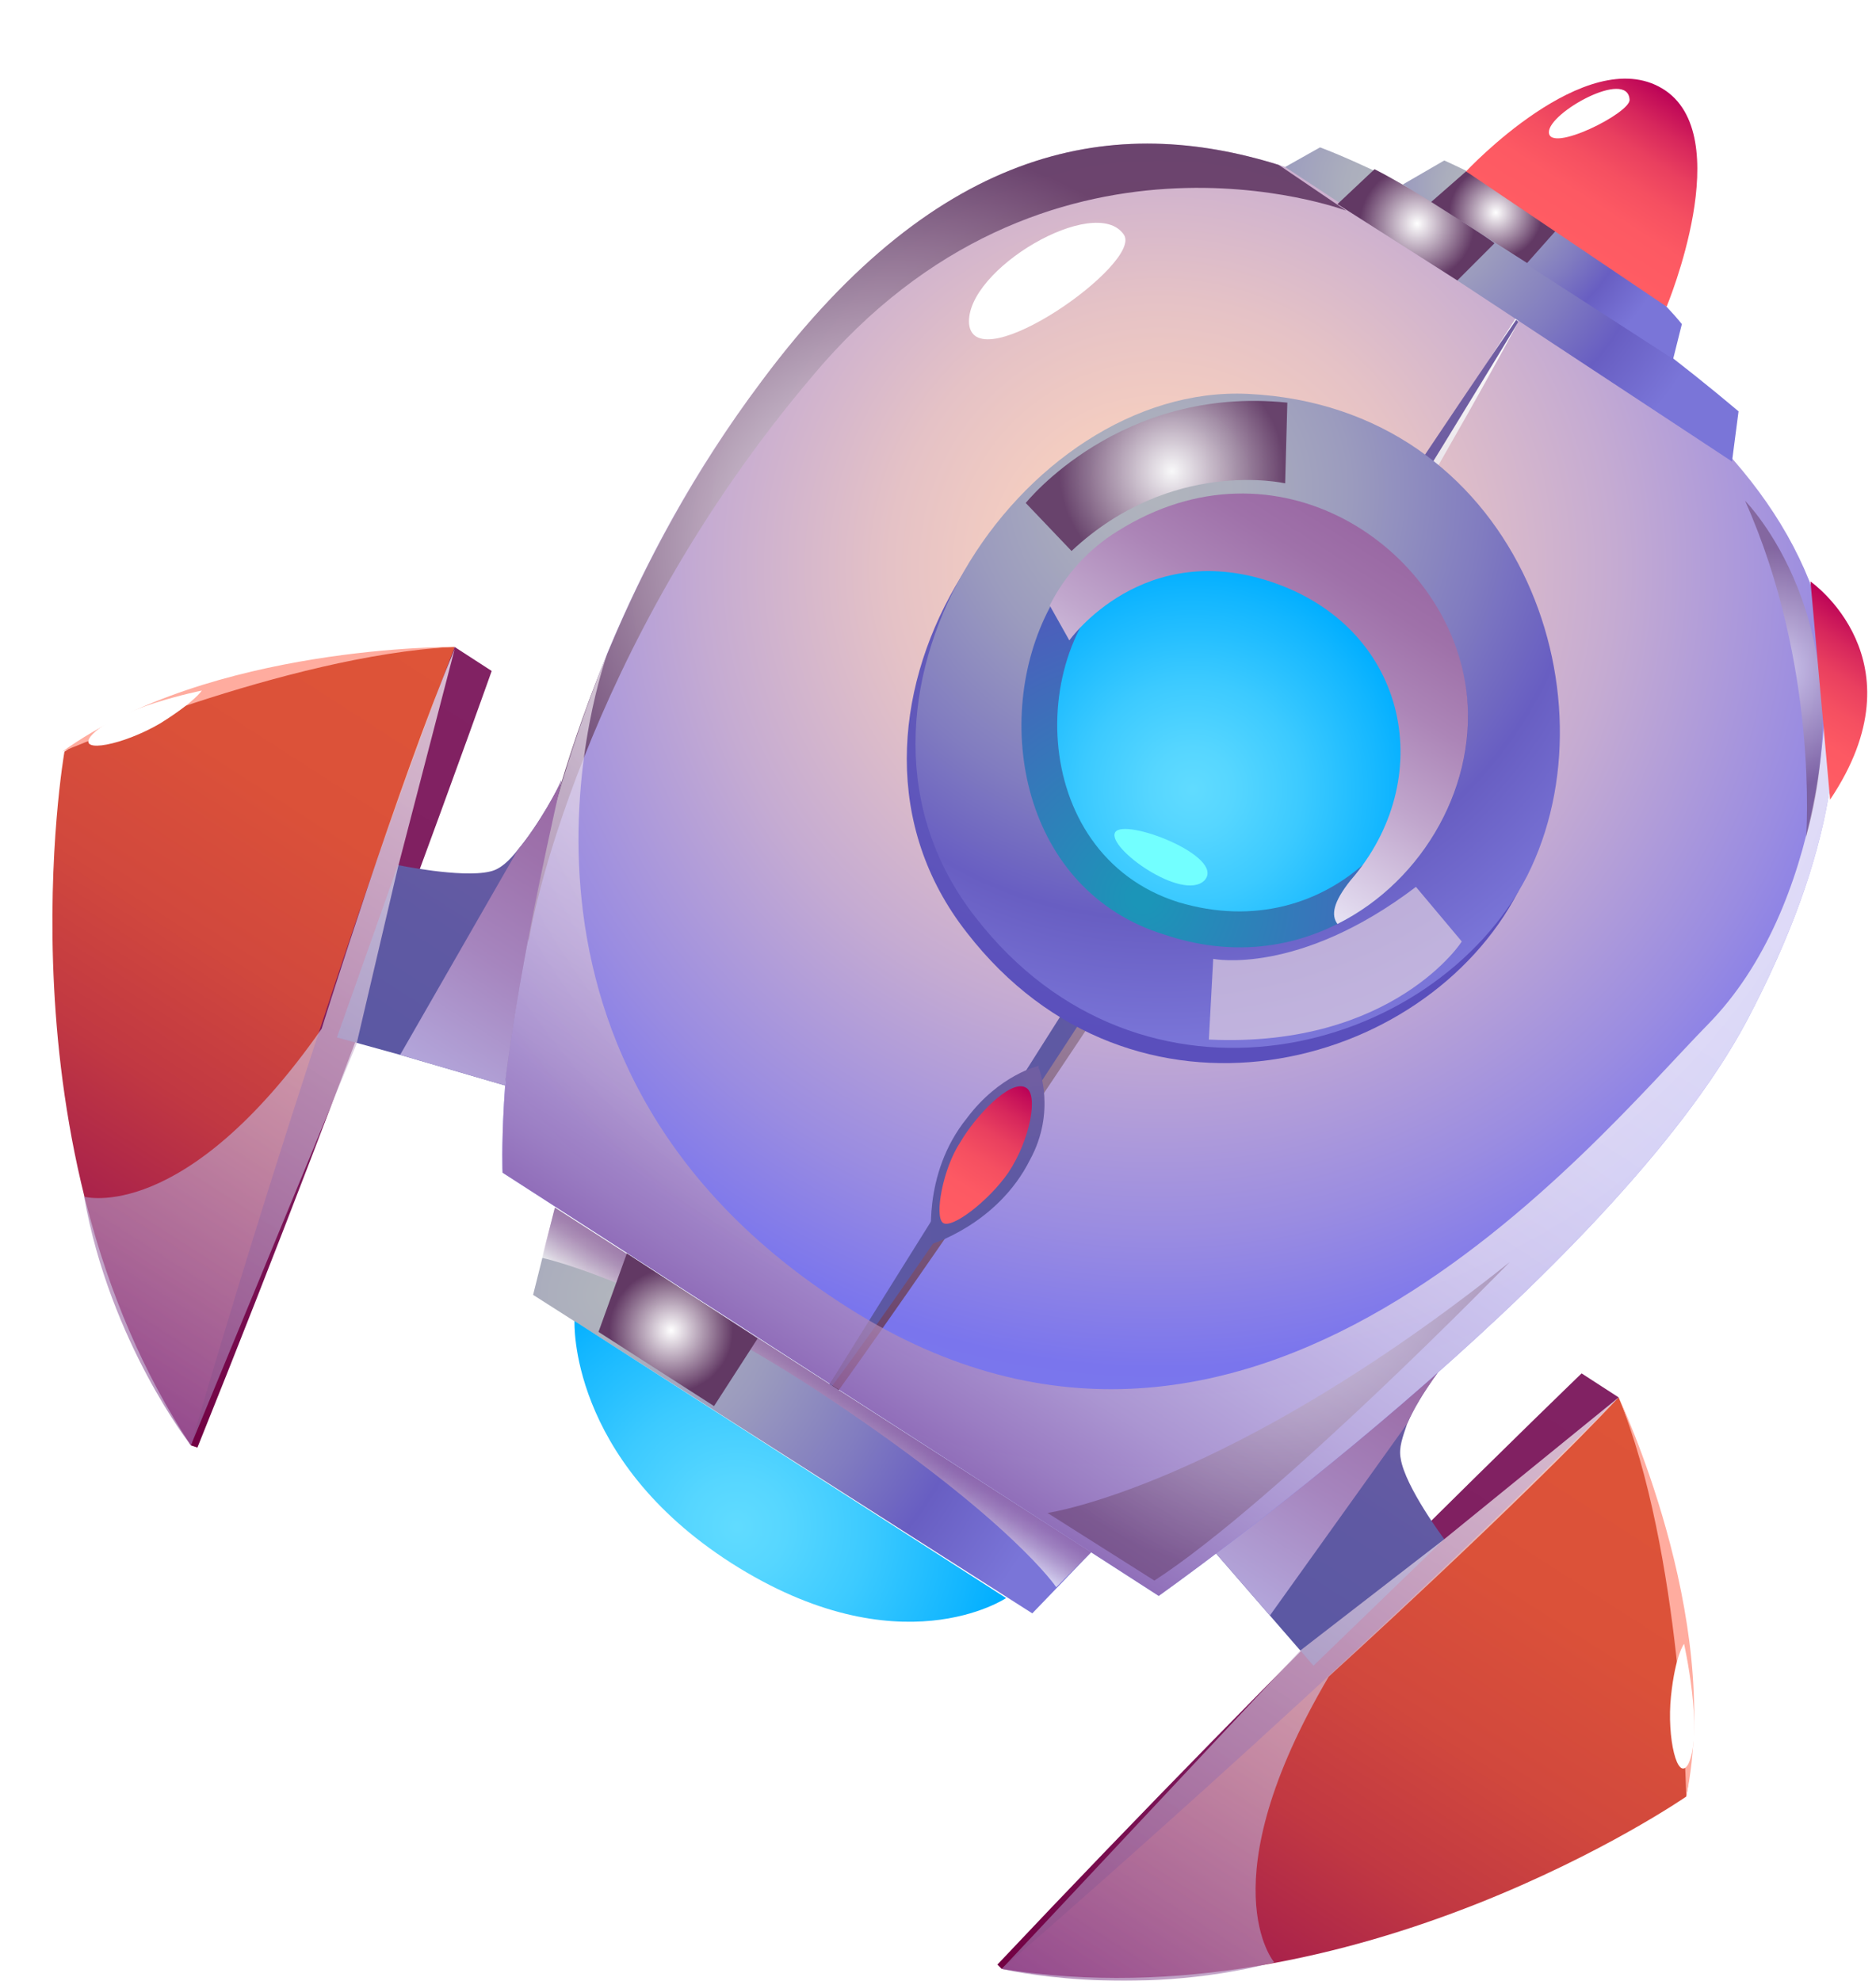
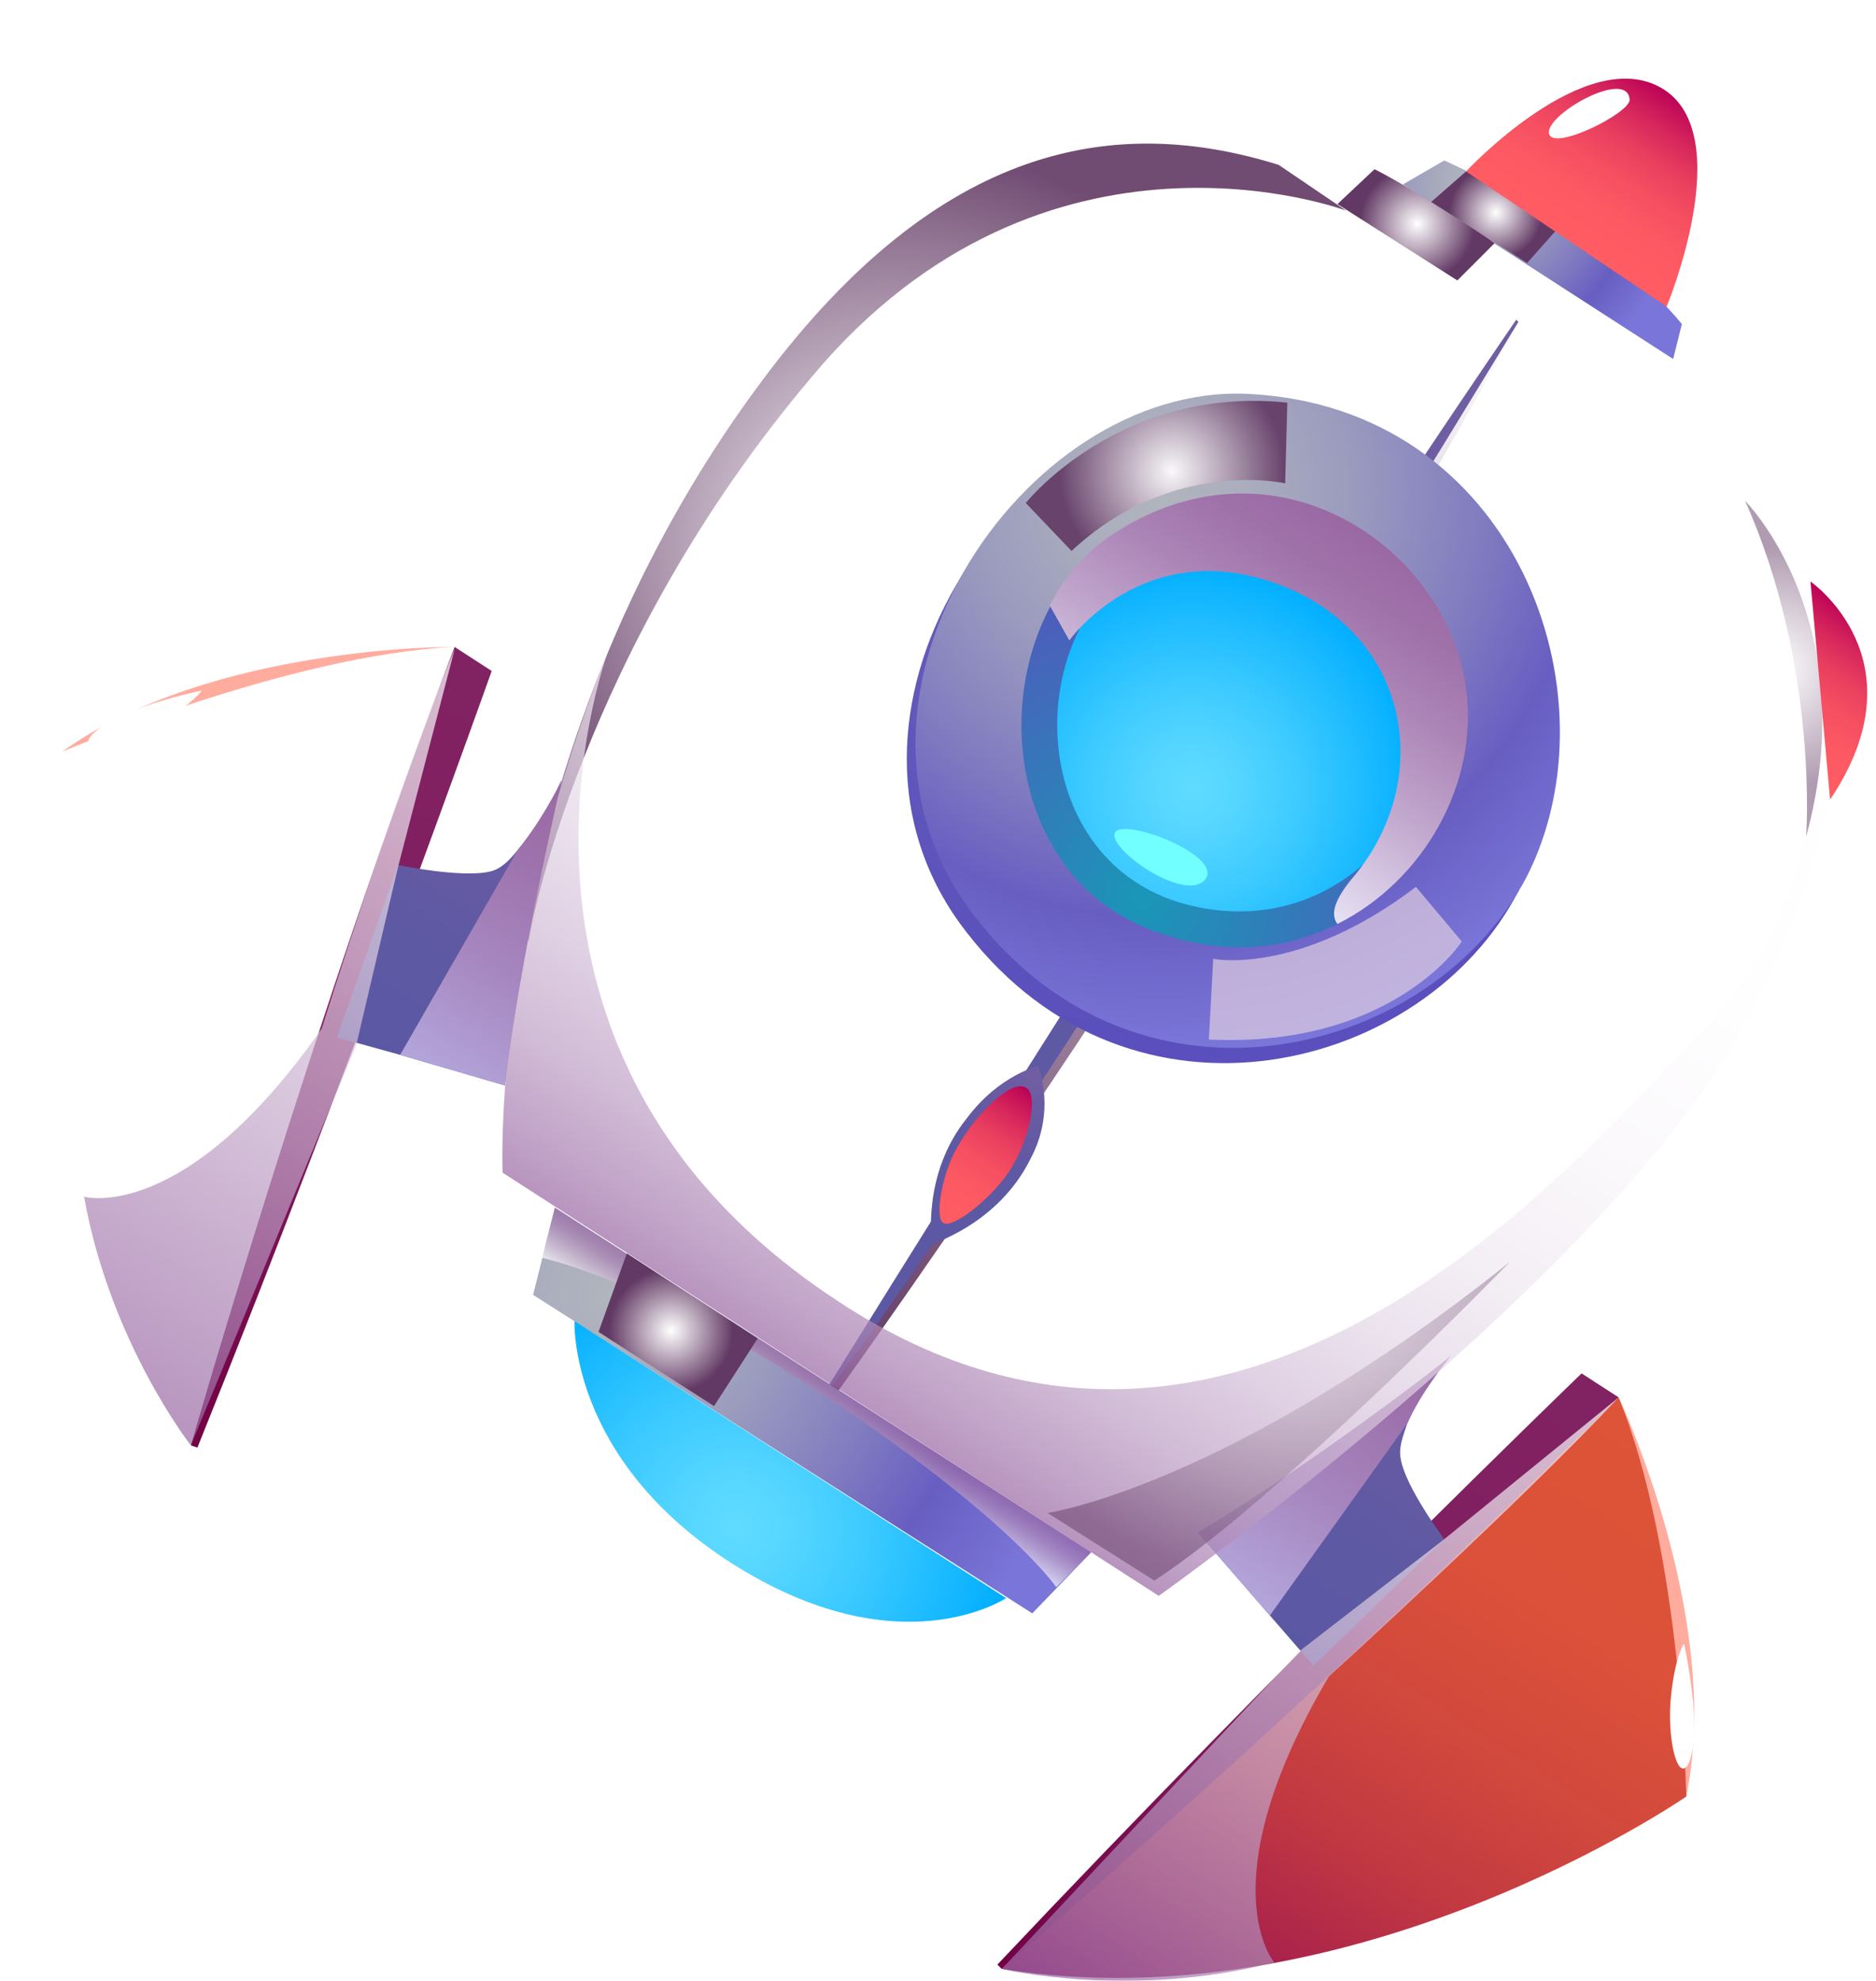
<svg xmlns="http://www.w3.org/2000/svg" width="179" height="189" viewBox="0 0 179 189" fill="none">
  <g filter="url(#filter0_d_129_6269)">
    <path fill-rule="evenodd" clip-rule="evenodd" d="M149.445 126.336C149.445 126.336 158.804 147.984 155.892 164.428C155.892 164.428 124.278 186.284 90.584 180.872C90.584 180.872 117.207 154.645 149.445 126.336Z" fill="url(#paint0_linear_129_6269)" />
    <path fill-rule="evenodd" clip-rule="evenodd" d="M149.445 126.337L145.909 124.047C145.909 124.047 118.038 150.899 90.168 180.456L90.584 180.873C90.584 180.873 123.862 152.147 149.445 126.337Z" fill="url(#paint1_linear_129_6269)" />
    <path fill-rule="evenodd" clip-rule="evenodd" d="M109.305 139.24L116.168 147.15L120.328 151.938L132.807 139.865C132.807 139.865 129.064 134.869 128.648 132.163C128.44 131.122 128.856 130.082 129.272 128.833C130.52 125.918 133.223 122.588 133.431 122.38C132.807 123.004 120.12 132.788 109.305 139.24Z" fill="url(#paint2_linear_129_6269)" />
    <path opacity="0.71" fill-rule="evenodd" clip-rule="evenodd" d="M116.583 180.248C116.583 180.248 110.135 172.754 121.782 152.98C121.782 152.98 139.877 136.536 149.445 126.336L132.806 139.866L119.078 150.482L90.584 180.872C90.584 180.872 102.855 183.787 116.583 180.248Z" fill="url(#paint3_linear_129_6269)" />
    <path fill-rule="evenodd" clip-rule="evenodd" d="M155.893 164.428C155.893 164.428 155.477 141.115 149.445 126.336C149.445 126.336 159.429 147.36 155.893 164.428Z" fill="#FFAC9F" />
    <path fill-rule="evenodd" clip-rule="evenodd" d="M109.305 139.24L116.168 147.15L129.272 128.833C130.52 125.918 133.223 122.588 133.431 122.38C132.807 123.004 120.12 132.788 109.305 139.24Z" fill="url(#paint4_linear_129_6269)" />
    <path fill-rule="evenodd" clip-rule="evenodd" d="M156.102 161.304C155.062 163.177 154.022 158.806 154.438 154.851C154.854 150.896 155.686 149.855 155.686 149.855C155.686 149.855 157.557 158.181 156.102 161.304Z" fill="white" />
-     <path fill-rule="evenodd" clip-rule="evenodd" d="M38.379 54.733C38.379 54.733 14.877 55.149 1.149 64.724C1.149 64.724 -5.506 102.608 13.213 130.917C13.213 130.917 25.9 95.947 38.379 54.733Z" fill="url(#paint5_linear_129_6269)" />
    <path fill-rule="evenodd" clip-rule="evenodd" d="M38.38 54.733L41.915 57.023C41.915 57.023 29.02 93.449 13.837 131.125L13.213 130.917C13.213 130.917 25.276 88.87 38.38 54.733Z" fill="url(#paint6_linear_129_6269)" />
-     <path fill-rule="evenodd" clip-rule="evenodd" d="M105.559 145.277L42.955 104.896C42.955 104.896 42.539 95.321 45.242 81.374C46.699 73.673 49.194 64.722 52.938 55.355C56.474 46.821 61.258 37.87 67.705 29.336C84.76 6.439 101.607 3.942 116.999 8.729C125.526 11.435 133.43 16.223 140.917 21.01C154.853 29.961 165.252 39.328 168.788 51.817C171.7 62.224 170.036 74.505 161.716 90.325C148.821 114.679 105.559 145.277 105.559 145.277Z" fill="url(#paint7_radial_129_6269)" />
    <path fill-rule="evenodd" clip-rule="evenodd" d="M139.671 23.301L74.154 125.088L74.362 125.296L74.986 125.712C74.986 125.712 114.504 70.76 139.879 23.717L139.671 23.301Z" fill="url(#paint8_linear_129_6269)" />
    <path fill-rule="evenodd" clip-rule="evenodd" d="M74.154 125.086C74.154 125.086 110.76 65.763 139.671 23.508L139.879 23.716C139.879 23.716 96.201 95.945 74.362 125.294L74.154 125.086Z" fill="url(#paint9_linear_129_6269)" />
-     <path fill-rule="evenodd" clip-rule="evenodd" d="M117.623 8.935L120.951 7.062C120.951 7.062 138.422 13.306 160.885 32.248L160.261 37.035L117.623 8.935Z" fill="url(#paint10_radial_129_6269)" />
    <path fill-rule="evenodd" clip-rule="evenodd" d="M128.854 10.602L132.805 8.312C132.805 8.312 148.404 15.181 155.476 23.924L154.644 27.254L128.854 10.602Z" fill="url(#paint11_radial_129_6269)" />
    <path fill-rule="evenodd" clip-rule="evenodd" d="M113.256 32.038C91.625 30.997 71.242 61.596 87.257 81.995C103.065 102.394 130.935 95.317 139.879 78.04C148.406 60.763 138.631 33.495 113.256 32.038Z" fill="url(#paint12_radial_129_6269)" />
    <path fill-rule="evenodd" clip-rule="evenodd" d="M114.086 30.584C92.455 29.543 72.072 60.141 88.088 80.54C103.895 100.939 131.765 93.862 140.709 76.585C149.444 59.309 139.669 31.832 114.086 30.584Z" fill="url(#paint13_radial_129_6269)" />
    <path fill-rule="evenodd" clip-rule="evenodd" d="M122.614 81.163C118.039 83.453 112.423 84.286 106.183 82.204C92.456 78.041 89.544 61.597 95.16 50.981C96.616 48.067 98.904 45.569 101.607 43.904C116.791 34.329 133.014 45.361 134.886 58.891C136.134 67.634 130.934 77 122.614 81.163Z" fill="url(#paint14_radial_129_6269)" />
    <path fill-rule="evenodd" clip-rule="evenodd" d="M103.479 46.82C92.663 53.689 92.871 74.504 107.431 79.084C121.99 83.455 133.013 70.757 131.349 59.309C129.893 48.069 116.166 38.91 103.479 46.82Z" fill="url(#paint15_radial_129_6269)" />
    <path fill-rule="evenodd" clip-rule="evenodd" d="M47.947 108.229L45.867 116.555L93.497 146.945L99.112 141.117L47.947 108.229Z" fill="url(#paint16_radial_129_6269)" />
    <path fill-rule="evenodd" clip-rule="evenodd" d="M43.164 96.568L33.18 93.653L27.148 91.988L32.972 75.544C32.972 75.544 39.004 76.793 41.708 76.169C42.748 75.96 43.58 75.128 44.411 74.087C46.491 71.589 48.363 68.051 48.571 67.426C48.363 68.675 44.62 84.287 43.164 96.568Z" fill="url(#paint17_linear_129_6269)" />
    <path opacity="0.91" fill-rule="evenodd" clip-rule="evenodd" d="M72.489 28.92C50.442 54.939 45.45 81.999 45.45 82.831L45.242 81.374C47.946 66.804 54.186 47.446 67.705 29.336C84.76 6.439 101.607 3.942 116.998 8.729L123.446 13.1C123.446 13.1 94.743 2.276 72.489 28.92Z" fill="url(#paint18_radial_129_6269)" />
    <path opacity="0.71" fill-rule="evenodd" clip-rule="evenodd" d="M105.559 145.275L42.955 104.894C42.955 104.894 42.539 95.319 45.242 81.373C46.699 73.671 49.194 64.72 52.938 55.353C52.73 56.186 39.003 93.654 74.985 117.175C114.087 142.986 146.949 101.98 157.972 90.74C168.996 79.499 170.036 59.308 168.788 51.815C171.7 62.223 170.036 74.504 161.716 90.323C148.821 114.677 105.559 145.275 105.559 145.275Z" fill="url(#paint19_linear_129_6269)" />
    <path opacity="0.71" fill-rule="evenodd" clip-rule="evenodd" d="M46.699 113.017C46.699 113.017 57.515 115.306 74.57 126.755C91.625 138.203 95.784 144.448 95.784 144.448L99.112 141.117L47.947 108.229L46.699 113.017Z" fill="url(#paint20_linear_129_6269)" />
    <path fill-rule="evenodd" clip-rule="evenodd" d="M102.232 15.389C99.529 11.434 87.049 18.72 87.465 23.924C88.089 29.335 104.104 18.095 102.232 15.389Z" fill="white" />
    <path opacity="0.71" fill-rule="evenodd" clip-rule="evenodd" d="M3.021 107.186C3.021 107.186 12.589 109.892 25.692 91.158C25.692 91.158 32.972 67.845 38.38 54.94L32.972 75.755L29.02 92.615L13.213 130.915C13.213 130.915 5.517 121.132 3.021 107.186Z" fill="url(#paint21_linear_129_6269)" />
    <path fill-rule="evenodd" clip-rule="evenodd" d="M49.818 119.049C49.818 119.049 49.194 132.162 64.793 142.154C80.808 152.353 91 145.484 91 145.484L49.818 119.049Z" fill="url(#paint22_radial_129_6269)" />
    <path fill-rule="evenodd" clip-rule="evenodd" d="M0.941 64.725C0.941 64.725 22.364 55.566 38.171 54.733C38.379 54.733 15.085 54.525 0.941 64.725Z" fill="#FFAC9F" />
    <path fill-rule="evenodd" clip-rule="evenodd" d="M43.163 96.568L33.18 93.653L44.411 74.087C46.491 71.589 48.363 68.051 48.571 67.426C48.363 68.675 44.619 84.287 43.163 96.568Z" fill="url(#paint23_linear_129_6269)" />
    <path fill-rule="evenodd" clip-rule="evenodd" d="M126.151 9.145L122.615 12.475L134.055 19.76L137.59 16.222C137.798 16.222 129.895 11.018 126.151 9.145Z" fill="url(#paint24_radial_129_6269)" />
    <path fill-rule="evenodd" clip-rule="evenodd" d="M131.559 12.268L134.886 9.354C134.886 9.354 141.75 12.684 144.038 14.349L140.71 18.096L131.559 12.268Z" fill="url(#paint25_radial_129_6269)" />
    <path fill-rule="evenodd" clip-rule="evenodd" d="M54.811 112.596L52.107 120.089L63.131 127.167L67.291 120.714L54.811 112.596Z" fill="url(#paint26_radial_129_6269)" />
    <path opacity="0.5" fill-rule="evenodd" clip-rule="evenodd" d="M94.953 137.366C94.953 137.366 112.216 134.868 139.047 113.428C139.047 113.428 117 136.117 105.145 143.818L94.953 137.366Z" fill="url(#paint27_radial_129_6269)" />
    <path fill-rule="evenodd" clip-rule="evenodd" d="M122.615 81.165C121.991 80.332 122.199 79.084 123.863 77.002C132.182 67.427 129.478 53.273 116.791 48.693C104.104 44.114 97.032 54.105 97.032 54.105L95.16 50.775C96.616 47.861 98.904 45.363 101.608 43.698C116.791 34.123 133.014 45.155 134.886 58.685C136.134 67.635 130.934 77.002 122.615 81.165Z" fill="url(#paint28_linear_129_6269)" />
    <path fill-rule="evenodd" clip-rule="evenodd" d="M101.4 72.426C100.568 73.883 107.848 79.087 109.927 77.005C112.007 74.716 102.232 70.969 101.4 72.426Z" fill="#72FFFF" />
    <path opacity="0.91" fill-rule="evenodd" clip-rule="evenodd" d="M92.873 40.994C92.873 40.994 101.817 29.754 117.832 31.419L117.624 39.121C117.624 39.121 106.808 36.623 97.241 45.574L92.873 40.994Z" fill="url(#paint29_radial_129_6269)" />
    <path opacity="0.71" fill-rule="evenodd" clip-rule="evenodd" d="M110.344 92.194L110.76 84.493C110.76 84.493 118.871 86.158 130.103 77.624L134.47 82.827C134.678 82.619 128.023 93.027 110.344 92.194Z" fill="#DDCCE0" />
    <path opacity="0.5" fill-rule="evenodd" clip-rule="evenodd" d="M161.508 40.786C161.508 40.786 172.947 52.234 167.331 72.841C167.331 72.841 168.579 56.605 161.508 40.786Z" fill="url(#paint30_radial_129_6269)" />
    <path fill-rule="evenodd" clip-rule="evenodd" d="M3.646 63.264C2.398 64.93 6.765 64.097 10.301 62.016C13.629 59.934 14.253 58.893 14.253 58.893C14.253 58.893 5.933 60.559 3.646 63.264Z" fill="white" />
    <path fill-rule="evenodd" clip-rule="evenodd" d="M134.887 9.354C134.887 9.354 146.326 -2.927 153.606 1.445C160.885 5.816 154.022 22.26 154.022 22.26L134.887 9.354Z" fill="url(#paint31_linear_129_6269)" />
    <path fill-rule="evenodd" clip-rule="evenodd" d="M93.704 96.779L94.12 94.698C94.12 94.698 90.376 95.531 87.256 99.694C82.889 105.106 83.928 111.767 83.928 111.767L93.704 96.779Z" fill="url(#paint32_linear_129_6269)" />
    <path fill-rule="evenodd" clip-rule="evenodd" d="M150.485 2.485C150.277 -0.429 142.789 3.734 142.789 5.608C142.789 7.689 150.693 3.734 150.485 2.485Z" fill="white" />
    <path fill-rule="evenodd" clip-rule="evenodd" d="M93.288 96.362L94.12 94.904C94.12 94.904 95.784 99.068 93.288 103.647C90.168 109.892 83.721 111.765 83.721 111.765L93.288 96.362Z" fill="url(#paint33_linear_129_6269)" />
    <path fill-rule="evenodd" clip-rule="evenodd" d="M167.748 48.484C167.748 48.484 178.563 55.977 169.62 69.299L167.748 48.484Z" fill="url(#paint34_linear_129_6269)" />
    <path fill-rule="evenodd" clip-rule="evenodd" d="M92.873 96.775C91.417 95.942 88.089 99.481 86.633 101.979C84.969 104.476 84.137 109.056 84.969 109.68C85.801 110.305 89.337 107.599 91.209 104.893C93.288 101.77 94.121 97.399 92.873 96.775Z" fill="url(#paint35_linear_129_6269)" />
  </g>
  <defs>
    <filter id="filter0_d_129_6269" x="0" y="0.504" width="178.162" height="188.497" filterUnits="userSpaceOnUse" color-interpolation-filters="sRGB">
      <feFlood flood-opacity="0" result="BackgroundImageFix" />
      <feColorMatrix in="SourceAlpha" type="matrix" values="0 0 0 0 0 0 0 0 0 0 0 0 0 0 0 0 0 0 127 0" result="hardAlpha" />
      <feOffset dx="5" dy="7" />
      <feComposite in2="hardAlpha" operator="out" />
      <feColorMatrix type="matrix" values="0 0 0 0 0.576 0 0 0 0 0.529 0 0 0 0 0.894 0 0 0 0.3 0" />
      <feBlend mode="normal" in2="BackgroundImageFix" result="effect1_dropShadow_129_6269" />
      <feBlend mode="normal" in="SourceGraphic" in2="effect1_dropShadow_129_6269" result="shape" />
    </filter>
    <linearGradient id="paint0_linear_129_6269" x1="110.013" y1="193.245" x2="152.018" y2="127.926" gradientUnits="userSpaceOnUse">
      <stop stop-color="#860057" />
      <stop offset="0.026" stop-color="#8C0555" />
      <stop offset="0.186" stop-color="#A9224B" />
      <stop offset="0.355" stop-color="#C13842" />
      <stop offset="0.536" stop-color="#D1483D" />
      <stop offset="0.737" stop-color="#DB5139" />
      <stop offset="0.994" stop-color="#DE5438" />
    </linearGradient>
    <linearGradient id="paint1_linear_129_6269" x1="98.813" y1="186.043" x2="140.818" y2="120.724" gradientUnits="userSpaceOnUse">
      <stop stop-color="#720043" />
      <stop offset="0.058" stop-color="#740547" />
      <stop offset="0.322" stop-color="#7B1557" />
      <stop offset="0.616" stop-color="#801F60" />
      <stop offset="0.994" stop-color="#812263" />
    </linearGradient>
    <linearGradient id="paint2_linear_129_6269" x1="115.21" y1="148.688" x2="132.554" y2="121.719" gradientUnits="userSpaceOnUse">
      <stop stop-color="#5B58A3" />
      <stop offset="0.439" stop-color="#5F59A3" />
      <stop offset="0.848" stop-color="#6A5CA2" />
      <stop offset="0.994" stop-color="#705EA2" />
    </linearGradient>
    <linearGradient id="paint3_linear_129_6269" x1="99.684" y1="186.602" x2="141.689" y2="121.284" gradientUnits="userSpaceOnUse">
      <stop stop-color="#9A69A4" />
      <stop offset="0.401" stop-color="#C6ABCC" />
      <stop offset="0.807" stop-color="#EFE7F1" />
      <stop offset="1" stop-color="white" />
    </linearGradient>
    <linearGradient id="paint4_linear_129_6269" x1="112.466" y1="144.769" x2="128.829" y2="119.324" gradientUnits="userSpaceOnUse">
      <stop stop-color="#B3A6DB" />
      <stop offset="0.413" stop-color="#A685BE" />
      <stop offset="0.766" stop-color="#9D71AB" />
      <stop offset="1" stop-color="#9A69A4" />
    </linearGradient>
    <linearGradient id="paint5_linear_129_6269" x1="-6.169" y1="118.527" x2="35.837" y2="53.207" gradientUnits="userSpaceOnUse">
      <stop stop-color="#860057" />
      <stop offset="0.026" stop-color="#8C0555" />
      <stop offset="0.186" stop-color="#A9224B" />
      <stop offset="0.355" stop-color="#C13842" />
      <stop offset="0.536" stop-color="#D1483D" />
      <stop offset="0.737" stop-color="#DB5139" />
      <stop offset="0.994" stop-color="#DE5438" />
    </linearGradient>
    <linearGradient id="paint6_linear_129_6269" x1="5.032" y1="125.73" x2="47.038" y2="60.41" gradientUnits="userSpaceOnUse">
      <stop stop-color="#720043" />
      <stop offset="0.058" stop-color="#740547" />
      <stop offset="0.322" stop-color="#7B1557" />
      <stop offset="0.616" stop-color="#801F60" />
      <stop offset="0.994" stop-color="#812263" />
    </linearGradient>
    <radialGradient id="paint7_radial_129_6269" cx="0" cy="0" r="1" gradientUnits="userSpaceOnUse" gradientTransform="translate(105.62 47.314) rotate(32.744) scale(100.684 100.717)">
      <stop stop-color="#FFD5BD" />
      <stop offset="0.103" stop-color="#F8D0BF" />
      <stop offset="0.253" stop-color="#E5C2C6" />
      <stop offset="0.43" stop-color="#C5ABD2" />
      <stop offset="0.627" stop-color="#9A8CE1" />
      <stop offset="0.754" stop-color="#7A75ED" />
      <stop offset="0.975" stop-color="#7A82ED" />
    </radialGradient>
    <linearGradient id="paint8_linear_129_6269" x1="75.159" y1="125.718" x2="140.6" y2="23.955" gradientUnits="userSpaceOnUse">
      <stop stop-color="#623964" />
      <stop offset="1" stop-color="white" />
    </linearGradient>
    <linearGradient id="paint9_linear_129_6269" x1="59.652" y1="89.746" x2="145.494" y2="61.756" gradientUnits="userSpaceOnUse">
      <stop stop-color="#5B58A3" />
      <stop offset="0.439" stop-color="#5F59A3" />
      <stop offset="0.848" stop-color="#6A5CA2" />
      <stop offset="0.994" stop-color="#705EA2" />
    </linearGradient>
    <radialGradient id="paint10_radial_129_6269" cx="0" cy="0" r="1" gradientUnits="userSpaceOnUse" gradientTransform="translate(127.944 10.929) rotate(32.744) scale(33.6 33.611)">
      <stop stop-color="#B1B5BD" />
      <stop offset="0.137" stop-color="#ABAEBD" />
      <stop offset="0.336" stop-color="#9B9BBE" />
      <stop offset="0.57" stop-color="#817CC0" />
      <stop offset="0.754" stop-color="#685EC2" />
      <stop offset="0.975" stop-color="#7A75D8" />
    </radialGradient>
    <radialGradient id="paint11_radial_129_6269" cx="0" cy="0" r="1" gradientUnits="userSpaceOnUse" gradientTransform="translate(135.68 10.606) rotate(32.744) scale(20.378 20.384)">
      <stop stop-color="#B1B5BD" />
      <stop offset="0.137" stop-color="#ABAEBD" />
      <stop offset="0.336" stop-color="#9B9BBE" />
      <stop offset="0.57" stop-color="#817CC0" />
      <stop offset="0.754" stop-color="#685EC2" />
      <stop offset="0.975" stop-color="#7A75D8" />
    </radialGradient>
    <radialGradient id="paint12_radial_129_6269" cx="0" cy="0" r="1" gradientUnits="userSpaceOnUse" gradientTransform="translate(104.72 41.282) rotate(32.744) scale(54.388 54.405)">
      <stop offset="0.025" stop-color="#6A64B8" />
      <stop offset="0.939" stop-color="#5A4FBC" />
    </radialGradient>
    <radialGradient id="paint13_radial_129_6269" cx="0" cy="0" r="1" gradientUnits="userSpaceOnUse" gradientTransform="translate(105.71 39.76) rotate(32.744) scale(54.388 54.405)">
      <stop stop-color="#B1B5BD" />
      <stop offset="0.137" stop-color="#ABAEBD" />
      <stop offset="0.336" stop-color="#9B9BBE" />
      <stop offset="0.57" stop-color="#817CC0" />
      <stop offset="0.754" stop-color="#685EC2" />
      <stop offset="0.975" stop-color="#7A75D8" />
    </radialGradient>
    <radialGradient id="paint14_radial_129_6269" cx="0" cy="0" r="1" gradientUnits="userSpaceOnUse" gradientTransform="translate(104.025 78.668) rotate(32.744) scale(37.996 38.009)">
      <stop offset="0.025" stop-color="#1B95B8" />
      <stop offset="0.939" stop-color="#5A4FBC" />
    </radialGradient>
    <radialGradient id="paint15_radial_129_6269" cx="0" cy="0" r="1" gradientUnits="userSpaceOnUse" gradientTransform="translate(108.769 68.352) rotate(32.744) scale(21.735 21.742)">
      <stop offset="0.006" stop-color="#60DBFF" />
      <stop offset="0.182" stop-color="#56D6FF" />
      <stop offset="0.479" stop-color="#3CCAFF" />
      <stop offset="0.857" stop-color="#12B6FF" />
      <stop offset="1" stop-color="#00AEFF" />
    </radialGradient>
    <radialGradient id="paint16_radial_129_6269" cx="0" cy="0" r="1" gradientUnits="userSpaceOnUse" gradientTransform="translate(53.317 116.475) rotate(32.744) scale(47.77 47.785)">
      <stop stop-color="#B1B5BD" />
      <stop offset="0.137" stop-color="#ABAEBD" />
      <stop offset="0.336" stop-color="#9B9BBE" />
      <stop offset="0.57" stop-color="#817CC0" />
      <stop offset="0.754" stop-color="#685EC2" />
      <stop offset="0.975" stop-color="#7A75D8" />
    </radialGradient>
    <linearGradient id="paint17_linear_129_6269" x1="32.169" y1="95.28" x2="49.513" y2="68.311" gradientUnits="userSpaceOnUse">
      <stop stop-color="#5B58A3" />
      <stop offset="0.439" stop-color="#5F59A3" />
      <stop offset="0.848" stop-color="#6A5CA2" />
      <stop offset="0.994" stop-color="#705EA2" />
    </linearGradient>
    <radialGradient id="paint18_radial_129_6269" cx="0" cy="0" r="1" gradientUnits="userSpaceOnUse" gradientTransform="translate(80.07 45.137) rotate(32.744) scale(38.254 38.267)">
      <stop stop-color="white" />
      <stop offset="1" stop-color="#623964" />
    </radialGradient>
    <linearGradient id="paint19_linear_129_6269" x1="74.011" y1="124.976" x2="135.025" y2="30.099" gradientUnits="userSpaceOnUse">
      <stop stop-color="#9A69A4" />
      <stop offset="0.039" stop-color="#A87EB1" />
      <stop offset="0.113" stop-color="#BFA1C6" />
      <stop offset="0.196" stop-color="#D3BED8" />
      <stop offset="0.286" stop-color="#E3D6E6" />
      <stop offset="0.388" stop-color="#F0E8F1" />
      <stop offset="0.509" stop-color="#F8F5F9" />
      <stop offset="0.667" stop-color="#FEFDFE" />
      <stop offset="1" stop-color="white" />
    </linearGradient>
    <linearGradient id="paint20_linear_129_6269" x1="71.052" y1="128.653" x2="73.588" y2="124.708" gradientUnits="userSpaceOnUse">
      <stop stop-color="white" />
      <stop offset="0.197" stop-color="#E4D6E6" />
      <stop offset="0.456" stop-color="#C4A8CA" />
      <stop offset="0.686" stop-color="#AD85B5" />
      <stop offset="0.875" stop-color="#9F71A9" />
      <stop offset="1" stop-color="#9A69A4" />
    </linearGradient>
    <linearGradient id="paint21_linear_129_6269" x1="4.159" y1="125.166" x2="46.165" y2="59.847" gradientUnits="userSpaceOnUse">
      <stop stop-color="#9A69A4" />
      <stop offset="0.401" stop-color="#C6ABCC" />
      <stop offset="0.807" stop-color="#EFE7F1" />
      <stop offset="1" stop-color="white" />
    </linearGradient>
    <radialGradient id="paint22_radial_129_6269" cx="0" cy="0" r="1" gradientUnits="userSpaceOnUse" gradientTransform="translate(65.317 138.677) rotate(32.744) scale(26.075 26.083)">
      <stop offset="0.006" stop-color="#60DBFF" />
      <stop offset="0.182" stop-color="#56D6FF" />
      <stop offset="0.479" stop-color="#3CCAFF" />
      <stop offset="0.857" stop-color="#12B6FF" />
      <stop offset="1" stop-color="#00AEFF" />
    </radialGradient>
    <linearGradient id="paint23_linear_129_6269" x1="36.871" y1="96.15" x2="53.235" y2="70.705" gradientUnits="userSpaceOnUse">
      <stop stop-color="#B3A6DB" />
      <stop offset="0.413" stop-color="#A685BE" />
      <stop offset="0.766" stop-color="#9D71AB" />
      <stop offset="1" stop-color="#9A69A4" />
    </linearGradient>
    <radialGradient id="paint24_radial_129_6269" cx="0" cy="0" r="1" gradientUnits="userSpaceOnUse" gradientTransform="translate(130.224 14.346) rotate(32.745) scale(5.484 5.486)">
      <stop stop-color="white" />
      <stop offset="1" stop-color="#623964" />
    </radialGradient>
    <radialGradient id="paint25_radial_129_6269" cx="0" cy="0" r="1" gradientUnits="userSpaceOnUse" gradientTransform="translate(137.726 13.284) rotate(32.744) scale(4.431 4.433)">
      <stop stop-color="white" />
      <stop offset="1" stop-color="#623964" />
    </radialGradient>
    <radialGradient id="paint26_radial_129_6269" cx="0" cy="0" r="1" gradientUnits="userSpaceOnUse" gradientTransform="translate(59.04 119.946) rotate(32.744) scale(5.909 5.911)">
      <stop stop-color="white" />
      <stop offset="1" stop-color="#623964" />
    </radialGradient>
    <radialGradient id="paint27_radial_129_6269" cx="0" cy="0" r="1" gradientUnits="userSpaceOnUse" gradientTransform="translate(116.328 112.771) rotate(32.744) scale(30.479 30.489)">
      <stop stop-color="white" />
      <stop offset="1" stop-color="#623964" />
    </radialGradient>
    <linearGradient id="paint28_linear_129_6269" x1="107.279" y1="71.411" x2="125.019" y2="43.826" gradientUnits="userSpaceOnUse">
      <stop stop-color="#E7E3F4" />
      <stop offset="0.073" stop-color="#DFD6EC" />
      <stop offset="0.372" stop-color="#C1A7CD" />
      <stop offset="0.637" stop-color="#AC85B7" />
      <stop offset="0.856" stop-color="#9F71A9" />
      <stop offset="1" stop-color="#9A69A4" />
    </linearGradient>
    <radialGradient id="paint29_radial_129_6269" cx="0" cy="0" r="1" gradientUnits="userSpaceOnUse" gradientTransform="translate(106.816 37.952) rotate(32.744) scale(10.766 10.769)">
      <stop stop-color="white" />
      <stop offset="1" stop-color="#623964" />
    </radialGradient>
    <radialGradient id="paint30_radial_129_6269" cx="0" cy="0" r="1" gradientUnits="userSpaceOnUse" gradientTransform="translate(164.372 56.792) rotate(32.745) scale(11.504 11.508)">
      <stop stop-color="white" />
      <stop offset="1" stop-color="#623964" />
    </radialGradient>
    <linearGradient id="paint31_linear_129_6269" x1="144.222" y1="15.915" x2="153.589" y2="1.35" gradientUnits="userSpaceOnUse">
      <stop offset="0.006" stop-color="#FF5C63" />
      <stop offset="0.259" stop-color="#FD5963" />
      <stop offset="0.456" stop-color="#F54F61" />
      <stop offset="0.633" stop-color="#E93F5F" />
      <stop offset="0.8" stop-color="#D7275C" />
      <stop offset="0.957" stop-color="#C10A58" />
      <stop offset="1" stop-color="#BA0057" />
    </linearGradient>
    <linearGradient id="paint32_linear_129_6269" x1="81.338" y1="105.807" x2="95.111" y2="101.316" gradientUnits="userSpaceOnUse">
      <stop stop-color="#5B58A3" />
      <stop offset="0.439" stop-color="#5F59A3" />
      <stop offset="0.848" stop-color="#6A5CA2" />
      <stop offset="0.994" stop-color="#705EA2" />
    </linearGradient>
    <linearGradient id="paint33_linear_129_6269" x1="89.846" y1="111.522" x2="88.158" y2="96.672" gradientUnits="userSpaceOnUse">
      <stop stop-color="#5B58A3" />
      <stop offset="0.439" stop-color="#5F59A3" />
      <stop offset="0.848" stop-color="#6A5CA2" />
      <stop offset="0.994" stop-color="#705EA2" />
    </linearGradient>
    <linearGradient id="paint34_linear_129_6269" x1="164.152" y1="65.856" x2="173.082" y2="51.97" gradientUnits="userSpaceOnUse">
      <stop offset="0.006" stop-color="#FF5C63" />
      <stop offset="0.259" stop-color="#FD5963" />
      <stop offset="0.456" stop-color="#F54F61" />
      <stop offset="0.633" stop-color="#E93F5F" />
      <stop offset="0.8" stop-color="#D7275C" />
      <stop offset="0.957" stop-color="#C10A58" />
      <stop offset="1" stop-color="#BA0057" />
    </linearGradient>
    <linearGradient id="paint35_linear_129_6269" x1="84.992" y1="109.5" x2="93.111" y2="96.874" gradientUnits="userSpaceOnUse">
      <stop offset="0.006" stop-color="#FF5C63" />
      <stop offset="0.259" stop-color="#FD5963" />
      <stop offset="0.456" stop-color="#F54F61" />
      <stop offset="0.633" stop-color="#E93F5F" />
      <stop offset="0.8" stop-color="#D7275C" />
      <stop offset="0.957" stop-color="#C10A58" />
      <stop offset="1" stop-color="#BA0057" />
    </linearGradient>
  </defs>
</svg>